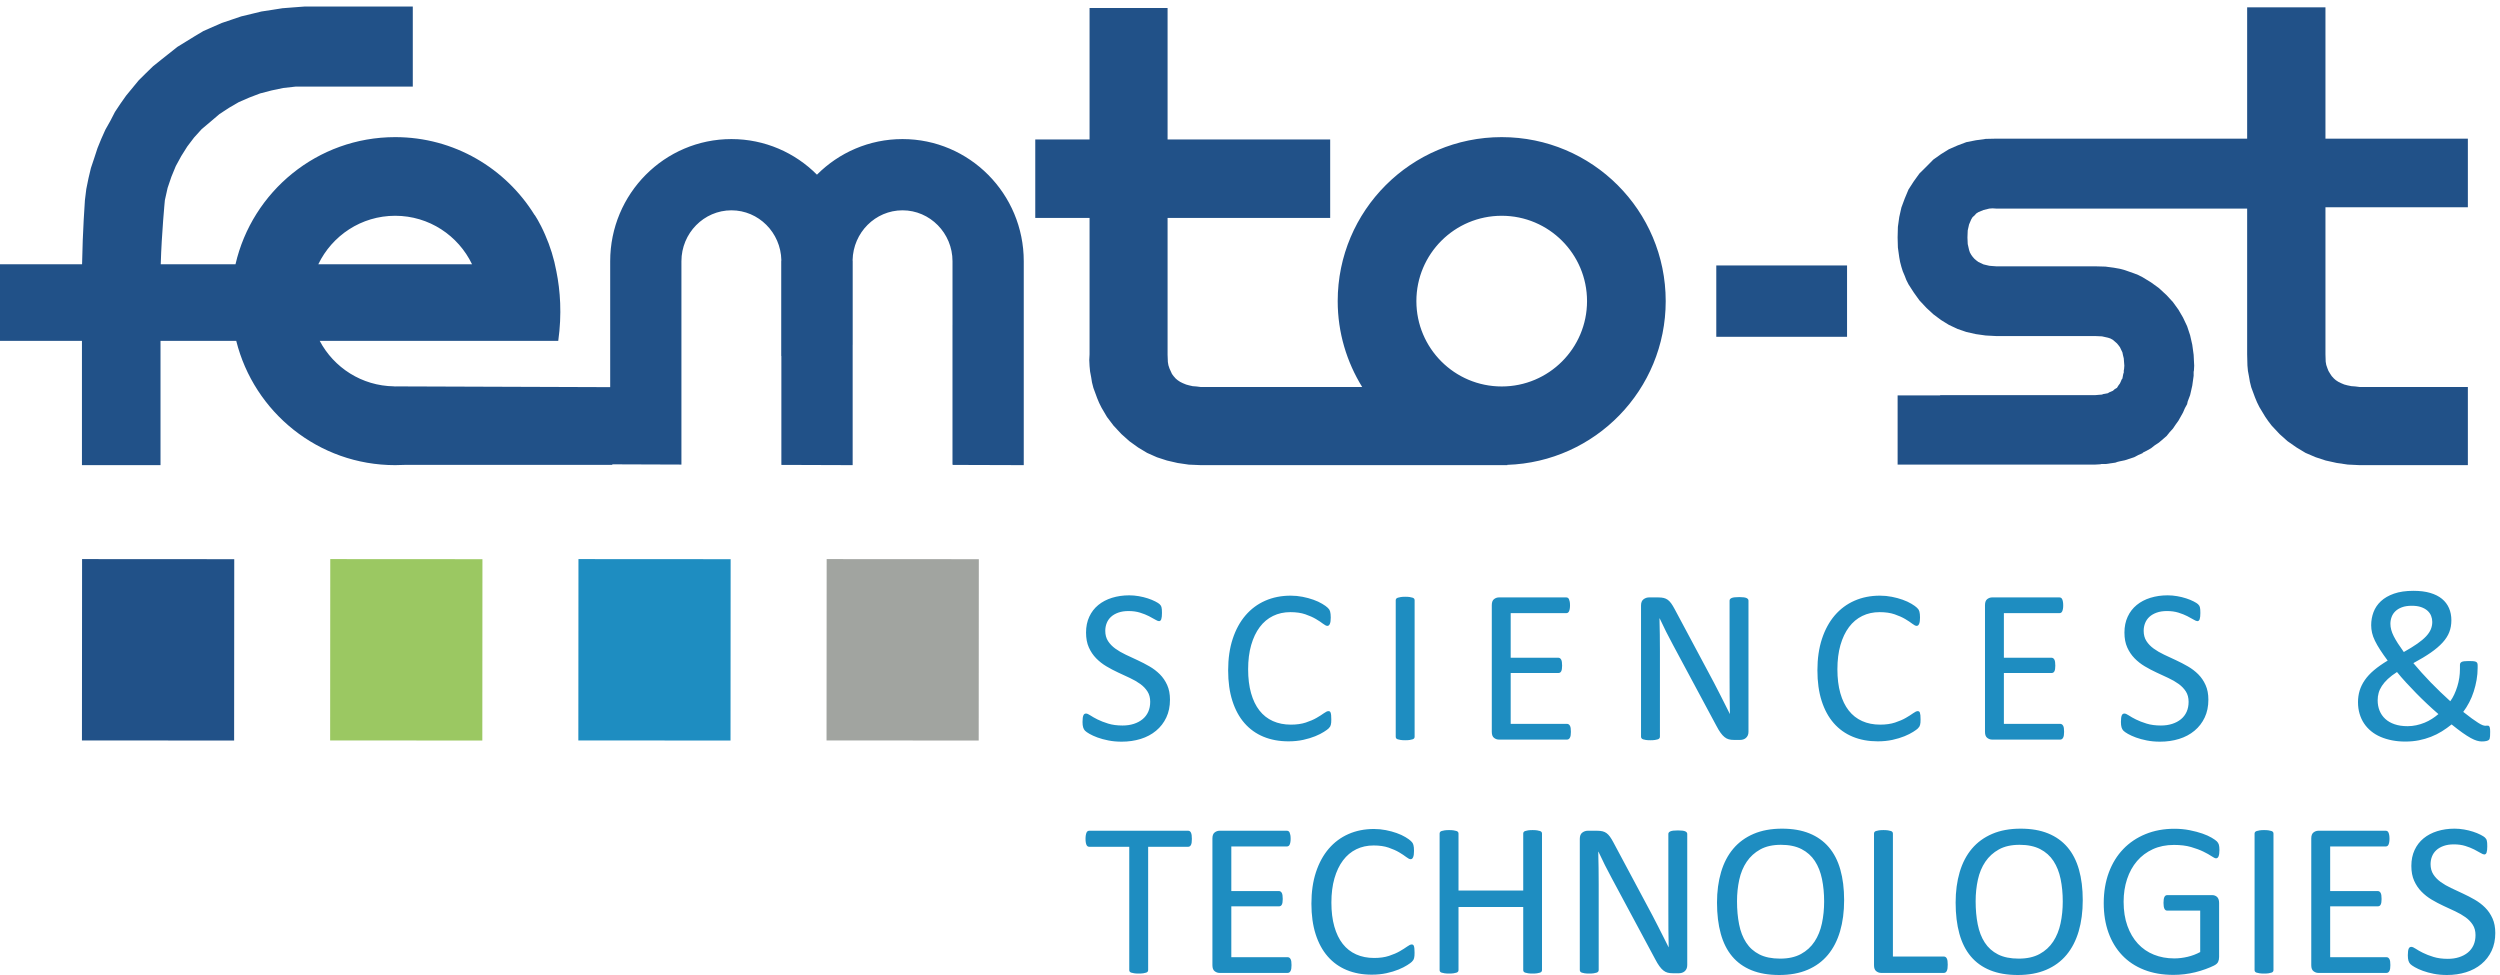
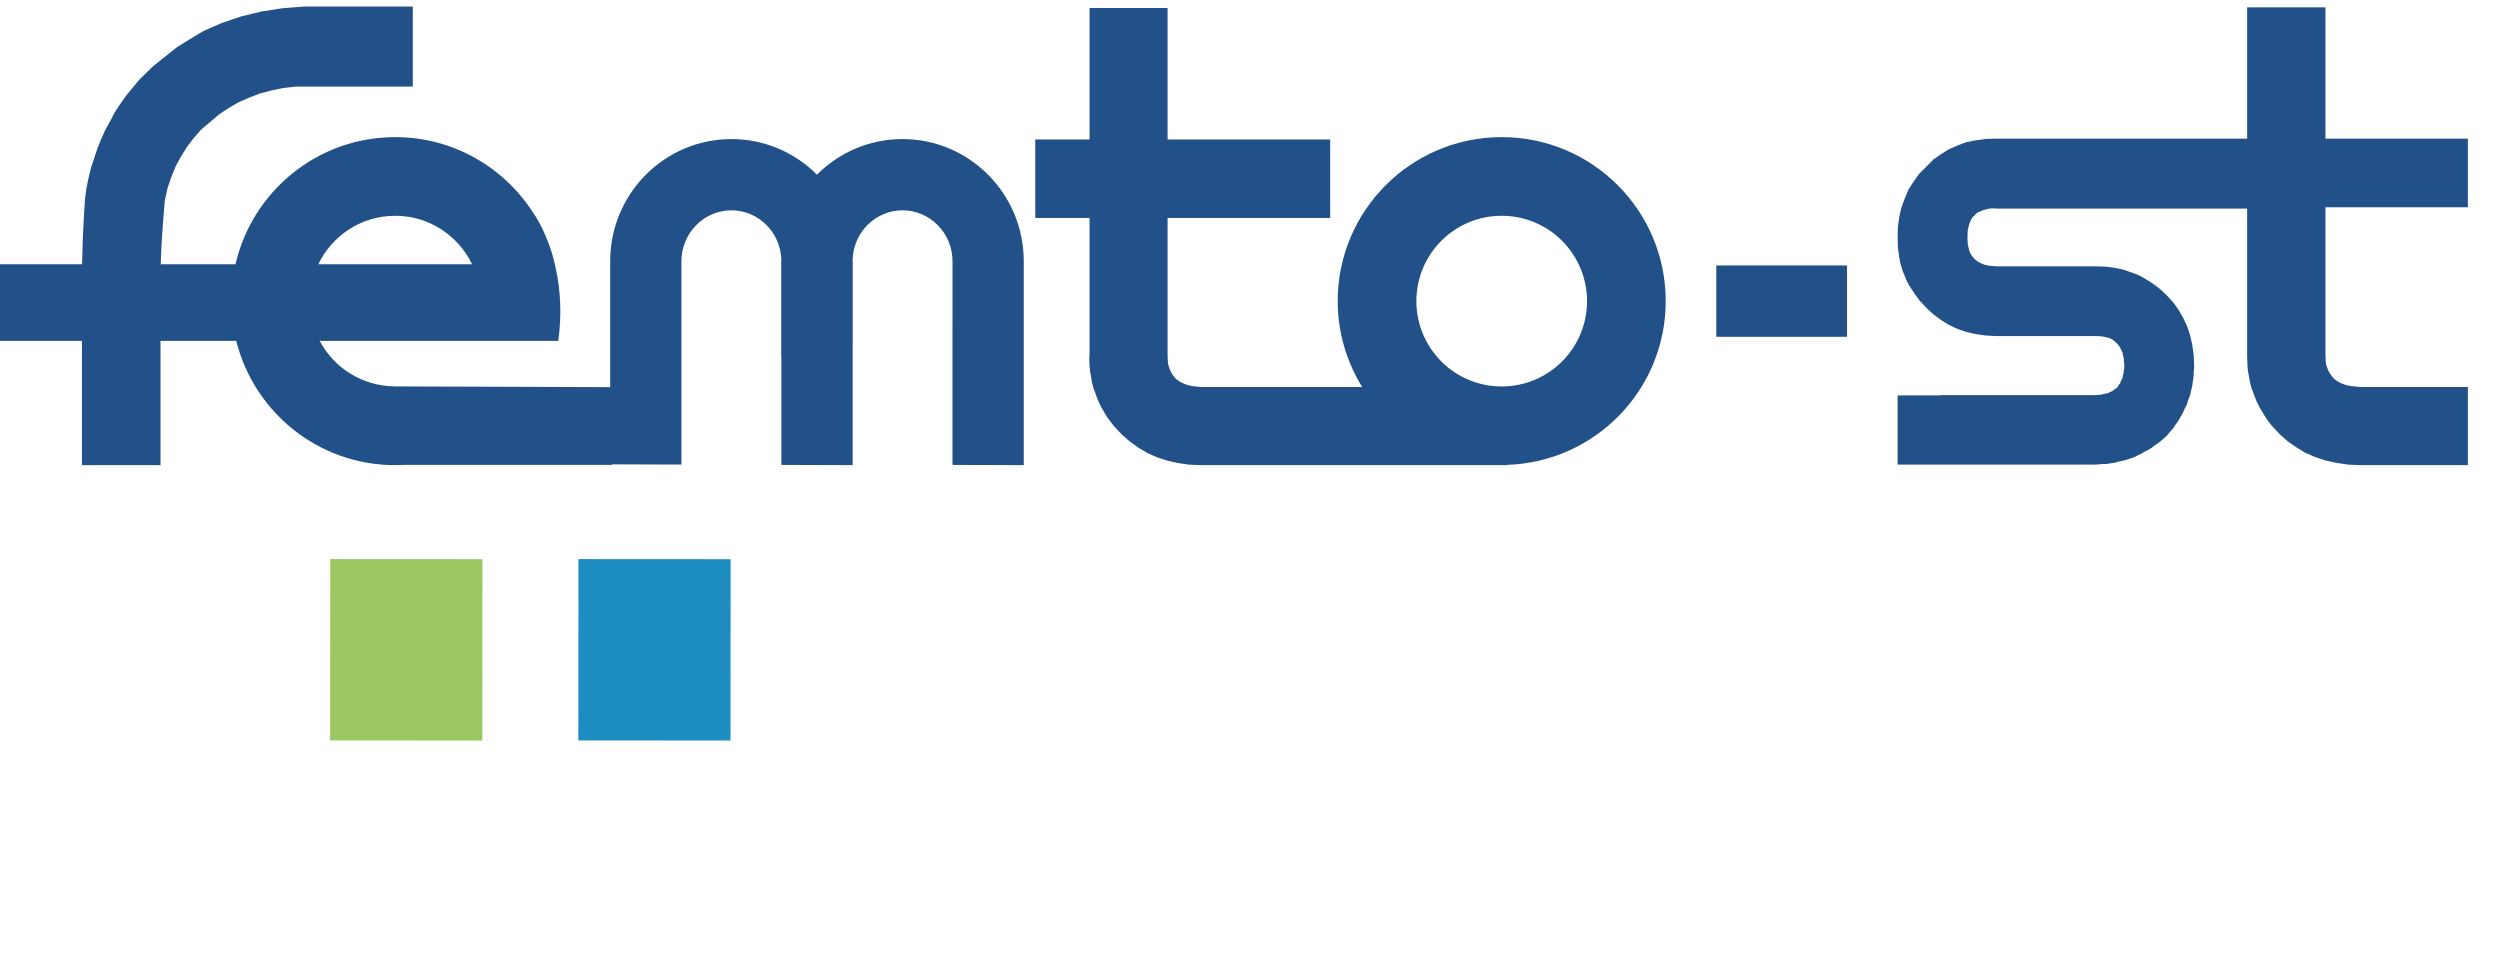
<svg xmlns="http://www.w3.org/2000/svg" width="300" height="117" viewBox="0 0 300 117">
  <g fill="none" fill-rule="evenodd">
-     <polyline fill="#215188" points="9.833 88.852 28.095 88.866 28.11 67.102 9.849 67.091 9.833 88.852" />
    <polyline fill="#9BC862" points="39.617 88.852 57.879 88.866 57.893 67.102 39.632 67.091 39.617 88.852" />
    <polyline fill="#1E8DC1" points="69.401 88.852 87.663 88.866 87.677 67.102 69.415 67.091 69.401 88.852" />
-     <polyline fill="#A1A4A0" points="99.184 88.852 117.445 88.866 117.46 67.102 99.199 67.091 99.184 88.852" />
    <polyline fill="#215188" points="296.144 24.869 296.144 16.638 279.055 16.638 279.055 .883 269.658 .883 269.658 16.638 239.561 16.638 238.29 16.667 237.11 16.832 235.96 17.059 234.912 17.453 233.866 17.91 232.916 18.5 232 19.15 231.189 19.971 230.329 20.822 229.649 21.766 229.02 22.742 228.567 23.824 228.167 24.904 227.911 26.047 227.747 27.225 227.714 28.5 227.747 29.705 227.911 30.883 228.012 31.434 228.167 32.025 228.333 32.551 228.567 33.103 228.756 33.594 229.02 34.119 229.649 35.095 230.329 36.044 231.189 36.963 232 37.711 232.916 38.398 233.866 38.984 234.912 39.477 235.96 39.836 237.11 40.095 238.29 40.261 239.561 40.328 251.448 40.328 252.236 40.362 252.955 40.523 253.248 40.618 253.547 40.782 254.038 41.21 254.201 41.407 254.394 41.664 254.69 42.287 254.756 42.611 254.853 43.005 254.92 43.887 254.89 44.279 254.853 44.475 254.853 44.703 254.794 44.865 254.756 45.064 254.69 45.422 254.588 45.556 254.527 45.717 254.394 46.012 254.201 46.272 254.038 46.539 253.771 46.695 253.547 46.895 253.248 47.025 253.088 47.089 252.955 47.185 252.598 47.253 252.399 47.285 252.236 47.349 251.844 47.381 251.448 47.414 232.817 47.414 232.817 47.448 227.714 47.448 227.714 55.749 251.448 55.749 252.042 55.714 252.164 55.683 252.664 55.683 253.841 55.518 254.104 55.423 254.394 55.354 254.987 55.231 256.099 54.866 256.591 54.607 257.115 54.378 257.148 54.312 257.214 54.279 257.344 54.215 257.608 54.082 258.13 53.788 258.587 53.426 259.077 53.105 259.993 52.32 260.36 51.861 260.749 51.437 261.08 50.945 261.41 50.488 261.96 49.507 262.187 48.982 262.456 48.498 262.517 48.201 262.614 47.939 262.813 47.414 262.947 46.828 263.073 46.272 263.237 45.093 263.237 44.608 263.27 44.475 263.303 43.887 263.237 42.578 263.073 41.372 262.813 40.228 262.456 39.151 261.96 38.102 261.41 37.159 260.749 36.245 259.993 35.424 259.077 34.576 258.13 33.889 257.115 33.269 256.591 33.002 256.099 32.809 254.987 32.418 254.394 32.256 253.841 32.158 252.664 31.992 251.448 31.959 239.561 31.959 239.105 31.926 238.715 31.893 238.026 31.73 237.401 31.434 237.143 31.24 236.947 31.074 236.718 30.816 236.555 30.592 236.388 30.295 236.29 30 236.127 29.283 236.094 28.5 236.127 27.646 236.29 26.928 236.555 26.312 236.718 26.047 236.947 25.85 237.143 25.625 237.401 25.459 238.026 25.197 238.715 25.031 239.105 25.002 239.561 25.031 269.658 25.031 269.658 42.516 269.691 43.851 269.751 44.507 269.881 45.195 269.986 45.814 270.149 46.472 270.607 47.71 270.838 48.264 271.129 48.853 271.819 49.999 272.179 50.522 272.603 51.077 273.551 52.089 274.501 52.939 275.581 53.692 276.662 54.345 277.878 54.866 279.083 55.261 280.397 55.552 281.735 55.749 283.146 55.817 296.144 55.817 296.144 46.437 283.146 46.437 282.621 46.371 282.163 46.338 281.703 46.244 281.313 46.142 280.923 45.977 280.593 45.814 280.297 45.619 280.071 45.422 279.806 45.132 279.611 44.836 279.412 44.507 279.285 44.179 279.15 43.789 279.083 43.398 279.055 42.516 279.055 24.869 296.144 24.869" />
    <path fill="#215188" d="M180.205 46.376C174.549 46.376 169.966 41.79 169.966 36.135 169.966 30.478 174.549 25.893 180.205 25.893 185.861 25.893 190.444 30.478 190.444 36.135 190.444 41.79 185.861 46.376 180.205 46.376zM180.205 16.455C169.34 16.455 160.524 25.266 160.524 36.133 160.524 39.918 161.612 43.442 163.464 46.443L144.101 46.443 143.583 46.376 143.123 46.341 142.697 46.244 142.336 46.145 141.944 45.984 141.616 45.822 141.321 45.625 141.09 45.432 140.83 45.137 140.635 44.871 140.339 44.221 140.209 43.83 140.143 43.435 140.11 42.585 140.11 26.15 159.622 26.15 159.622 16.738 140.11 16.738 140.11.957 130.747.957 130.747 16.738 124.232 16.738 124.232 26.15 130.747 26.15 130.747 42.519 130.712 43.207 130.747 43.927 130.809 44.578 130.94 45.269 131.038 45.884 131.205 46.541 131.661 47.781 131.893 48.338 132.186 48.925 132.84 50.039 133.628 51.08 134.577 52.094 135.526 52.942 136.572 53.696 137.654 54.348 138.835 54.873 140.043 55.265 141.321 55.56 142.662 55.757 144.101 55.817 180.895 55.817C180.885 55.808 180.871 55.794 180.862 55.784 191.426 55.436 199.885 46.786 199.885 36.133 199.885 25.266 191.078 16.455 180.205 16.455L180.205 16.455zM47.421 25.893C51.493 25.893 54.997 28.275 56.646 31.713L38.196 31.713C39.849 28.275 43.353 25.893 47.421 25.893zM108.3 16.689C104.294 16.689 100.666 18.322 98.035 20.961 95.405 18.322 91.779 16.689 87.773 16.689 79.739 16.689 73.223 23.253 73.223 31.348L73.223 46.458 47.505 46.367C47.477 46.367 47.452 46.376 47.421 46.376 47.393 46.376 47.368 46.367 47.338 46.367L47.28 46.367 47.28 46.361C43.41 46.307 40.061 44.111 38.366 40.905L66.99 40.905C67.443 37.672 67.229 34.865 66.767 32.566 66.484 31.029 66.026 29.557 65.412 28.168 64.745 26.627 64.157 25.789 64.157 25.789L64.15 25.801C60.683 20.199 54.499 16.455 47.421 16.455 38.082 16.455 30.269 22.977 28.259 31.713L19.289 31.713C19.393 28.014 19.785 24.016 19.785 24.016L20.113 22.549 20.568 21.209 21.094 19.932 21.75 18.73 22.471 17.582 23.287 16.506 24.208 15.49 25.255 14.609 26.33 13.693 27.476 12.941 28.655 12.255 29.934 11.7 31.214 11.211 32.589 10.853 33.995 10.557 35.466 10.394 49.535 10.394 49.535.787 36.515.787 35.207.885 33.893.988 32.651 1.184 31.375 1.379 30.165 1.674 28.951 1.966 27.805 2.355 26.629 2.752 25.514 3.237 24.403 3.728 23.357 4.352 21.288 5.625 19.36 7.154 18.376 7.941 17.497 8.795 16.643 9.643 15.136 11.473 14.448 12.449 13.793 13.435 13.237 14.513 12.648 15.558 12.152 16.667 11.699 17.777 11.304 18.988 10.909 20.165 10.615 21.405 10.356 22.681 10.19 24.016C10.19 24.016 9.916 27.749 9.849 31.713L0 31.713 0 40.905 9.833 40.905C9.833 47.609 9.833 55.817 9.833 55.817L19.262 55.817C19.262 55.817 19.262 47.567 19.262 40.905L28.349 40.905C30.486 49.466 38.208 55.817 47.421 55.817 47.825 55.817 48.267 55.804 48.736 55.782L73.476 55.782 73.476 55.72 81.771 55.749 81.771 42.722 81.771 31.348C81.771 27.98 84.465 25.238 87.773 25.238 91.036 25.238 93.688 27.91 93.762 31.215 93.762 31.258 93.747 31.303 93.747 31.348L93.747 42.722 93.764 42.722 93.764 55.788 102.319 55.817 102.319 41.375 102.324 41.375 102.324 31.348C102.324 31.303 102.312 31.258 102.312 31.215 102.383 27.91 105.035 25.238 108.3 25.238 111.608 25.238 114.301 27.98 114.301 31.348L114.301 39.001 114.298 39.001 114.298 55.767 114.364 55.767 114.364 55.79 122.851 55.817 122.851 31.348C122.851 23.253 116.334 16.689 108.3 16.689L108.3 16.689z" />
    <polygon fill="#215188" points="205.954 40.416 221.646 40.416 221.646 31.855 205.954 31.855" />
-     <path fill="#1E8DC1" d="M143.024 100.665C143.024 100.832 143.016 100.977 142.999 101.1 142.98 101.224 142.952 101.322 142.913 101.396 142.873 101.472 142.825 101.526 142.768 101.561 142.711 101.597 142.646 101.614 142.577 101.614L137.778 101.614 137.778 116.406C137.778 116.476 137.76 116.538 137.726 116.591 137.689 116.643 137.628 116.685 137.54 116.716 137.452 116.747 137.336 116.773 137.191 116.795 137.046 116.817 136.863 116.828 136.643 116.828 136.433 116.828 136.253 116.817 136.104 116.795 135.954 116.773 135.835 116.747 135.747 116.716 135.659 116.685 135.598 116.643 135.563 116.591 135.527 116.538 135.511 116.476 135.511 116.406L135.511 101.614 130.712 101.614C130.641 101.614 130.577 101.597 130.52 101.561 130.463 101.526 130.417 101.472 130.382 101.396 130.347 101.322 130.318 101.224 130.296 101.1 130.274 100.977 130.263 100.832 130.263 100.665 130.263 100.498 130.274 100.352 130.296 100.224 130.318 100.097 130.347 99.993 130.382 99.914 130.417 99.835 130.463 99.777 130.52 99.742 130.577 99.707 130.641 99.689 130.712 99.689L142.577 99.689C142.646 99.689 142.711 99.707 142.768 99.742 142.825 99.777 142.873 99.835 142.913 99.914 142.952 99.993 142.98 100.097 142.999 100.224 143.016 100.352 143.024 100.498 143.024 100.665M154.982 115.813C154.982 115.972 154.974 116.109 154.956 116.228 154.938 116.347 154.907 116.446 154.863 116.525 154.819 116.604 154.77 116.661 154.712 116.696 154.655 116.731 154.591 116.749 154.521 116.749L146.334 116.749C146.132 116.749 145.94 116.682 145.761 116.545 145.58 116.409 145.49 116.169 145.49 115.826L145.49 100.612C145.49 100.269 145.58 100.03 145.761 99.893 145.94 99.758 146.132 99.689 146.334 99.689L154.429 99.689C154.499 99.689 154.563 99.707 154.62 99.742 154.677 99.777 154.723 99.835 154.758 99.914 154.793 99.993 154.822 100.092 154.844 100.21 154.866 100.329 154.877 100.477 154.877 100.652 154.877 100.81 154.866 100.948 154.844 101.067 154.822 101.185 154.793 101.283 154.758 101.357 154.723 101.433 154.677 101.487 154.62 101.522 154.563 101.558 154.499 101.575 154.429 101.575L147.758 101.575 147.758 106.928 153.479 106.928C153.55 106.928 153.613 106.947 153.671 106.986 153.727 107.026 153.776 107.081 153.815 107.151 153.855 107.222 153.884 107.318 153.901 107.441 153.919 107.564 153.928 107.71 153.928 107.877 153.928 108.035 153.919 108.171 153.901 108.285 153.884 108.399 153.855 108.492 153.815 108.562 153.776 108.633 153.727 108.683 153.671 108.714 153.613 108.745 153.55 108.76 153.479 108.76L147.758 108.76 147.758 114.864 154.521 114.864C154.591 114.864 154.655 114.882 154.712 114.917 154.77 114.952 154.819 115.007 154.863 115.081 154.907 115.156 154.938 115.253 154.956 115.371 154.974 115.49 154.982 115.638 154.982 115.813M169.747 114.337C169.747 114.477 169.743 114.6 169.734 114.706 169.725 114.811 169.71 114.903 169.688 114.982 169.666 115.061 169.637 115.132 169.603 115.193 169.567 115.255 169.505 115.33 169.417 115.418 169.33 115.506 169.145 115.639 168.865 115.819 168.582 116 168.234 116.176 167.816 116.347 167.399 116.518 166.919 116.663 166.379 116.782 165.838 116.9 165.247 116.96 164.606 116.96 163.498 116.96 162.498 116.775 161.607 116.406 160.714 116.037 159.955 115.492 159.326 114.771 158.698 114.051 158.214 113.161 157.876 112.101 157.538 111.043 157.369 109.823 157.369 108.443 157.369 107.028 157.55 105.767 157.915 104.66 158.28 103.553 158.792 102.614 159.451 101.845 160.111 101.076 160.899 100.489 161.818 100.085 162.736 99.681 163.753 99.478 164.87 99.478 165.362 99.478 165.84 99.524 166.306 99.617 166.772 99.709 167.203 99.826 167.599 99.967 167.994 100.107 168.345 100.269 168.654 100.454 168.96 100.639 169.174 100.79 169.292 100.909 169.412 101.027 169.488 101.118 169.523 101.18 169.558 101.241 169.587 101.313 169.609 101.396 169.631 101.48 169.649 101.579 169.662 101.693 169.675 101.808 169.681 101.944 169.681 102.102 169.681 102.278 169.672 102.428 169.655 102.551 169.637 102.674 169.611 102.777 169.576 102.86 169.54 102.944 169.498 103.005 169.45 103.045 169.401 103.084 169.341 103.104 169.271 103.104 169.147 103.104 168.975 103.018 168.753 102.847 168.533 102.676 168.247 102.487 167.899 102.28 167.55 102.074 167.125 101.885 166.626 101.713 166.127 101.542 165.529 101.456 164.83 101.456 164.071 101.456 163.379 101.607 162.756 101.911 162.133 102.214 161.601 102.66 161.16 103.249 160.717 103.838 160.376 104.557 160.132 105.404 159.889 106.253 159.767 107.222 159.767 108.311 159.767 109.392 159.884 110.349 160.119 111.179 160.353 112.01 160.689 112.704 161.126 113.262 161.563 113.82 162.1 114.242 162.737 114.527 163.372 114.813 164.092 114.956 164.897 114.956 165.577 114.956 166.171 114.873 166.679 114.706 167.187 114.539 167.621 114.352 167.978 114.145 168.335 113.939 168.629 113.752 168.86 113.585 169.089 113.418 169.27 113.335 169.403 113.335 169.464 113.335 169.518 113.347 169.562 113.374 169.606 113.4 169.641 113.451 169.668 113.525 169.695 113.6 169.714 113.704 169.728 113.836 169.741 113.968 169.747 114.135 169.747 114.337M185.04 116.406C185.04 116.476 185.023 116.538 184.988 116.591 184.953 116.643 184.891 116.685 184.803 116.716 184.715 116.747 184.599 116.773 184.454 116.795 184.309 116.817 184.13 116.828 183.919 116.828 183.691 116.828 183.506 116.817 183.367 116.795 183.225 116.773 183.111 116.747 183.023 116.716 182.935 116.685 182.873 116.643 182.839 116.591 182.803 116.538 182.787 116.476 182.787 116.406L182.787 108.839 175.021 108.839 175.021 116.406C175.021 116.476 175.003 116.538 174.968 116.591 174.933 116.643 174.872 116.685 174.784 116.716 174.696 116.747 174.58 116.773 174.434 116.795 174.289 116.817 174.107 116.828 173.887 116.828 173.676 116.828 173.496 116.817 173.347 116.795 173.197 116.773 173.079 116.747 172.991 116.716 172.903 116.685 172.841 116.643 172.806 116.591 172.771 116.538 172.753 116.476 172.753 116.406L172.753 100.032C172.753 99.962 172.771 99.9 172.806 99.848 172.841 99.795 172.903 99.754 172.991 99.723 173.079 99.692 173.197 99.666 173.347 99.643 173.496 99.622 173.676 99.61 173.887 99.61 174.107 99.61 174.289 99.622 174.434 99.643 174.58 99.666 174.696 99.692 174.784 99.723 174.872 99.754 174.933 99.795 174.968 99.848 175.003 99.9 175.021 99.962 175.021 100.032L175.021 106.861 182.787 106.861 182.787 100.032C182.787 99.962 182.803 99.9 182.839 99.848 182.873 99.795 182.935 99.754 183.023 99.723 183.111 99.692 183.225 99.666 183.367 99.643 183.506 99.622 183.691 99.61 183.919 99.61 184.13 99.61 184.309 99.622 184.454 99.643 184.599 99.666 184.715 99.692 184.803 99.723 184.891 99.754 184.953 99.795 184.988 99.848 185.023 99.9 185.04 99.962 185.04 100.032L185.04 116.406M202.469 115.813C202.469 115.989 202.44 116.139 202.38 116.262 202.322 116.385 202.245 116.485 202.149 116.564 202.053 116.643 201.947 116.701 201.829 116.736 201.71 116.771 201.592 116.789 201.474 116.789L200.724 116.789C200.488 116.789 200.281 116.764 200.104 116.716 199.926 116.668 199.758 116.58 199.599 116.452 199.44 116.325 199.281 116.151 199.122 115.932 198.962 115.712 198.793 115.431 198.616 115.088L193.412 105.385C193.139 104.884 192.865 104.359 192.588 103.809 192.312 103.261 192.055 102.726 191.817 102.208L191.79 102.208C191.808 102.841 191.821 103.486 191.83 104.145 191.838 104.805 191.843 105.46 191.843 106.11L191.843 116.406C191.843 116.468 191.825 116.527 191.788 116.584 191.75 116.641 191.688 116.685 191.6 116.716 191.511 116.747 191.396 116.773 191.252 116.795 191.108 116.817 190.925 116.828 190.703 116.828 190.48 116.828 190.296 116.817 190.153 116.795 190.009 116.773 189.896 116.747 189.812 116.716 189.729 116.685 189.668 116.641 189.631 116.584 189.594 116.527 189.576 116.468 189.576 116.406L189.576 100.665C189.576 100.313 189.675 100.063 189.874 99.914 190.075 99.765 190.292 99.689 190.528 99.689L191.644 99.689C191.907 99.689 192.126 99.712 192.304 99.756 192.481 99.8 192.639 99.872 192.78 99.973 192.92 100.074 193.057 100.215 193.188 100.394 193.32 100.575 193.457 100.802 193.602 101.074L197.603 108.562C197.85 109.019 198.087 109.465 198.317 109.9 198.546 110.335 198.767 110.764 198.979 111.185 199.192 111.607 199.402 112.022 199.61 112.432 199.818 112.84 200.024 113.251 200.228 113.664L200.242 113.664C200.223 112.97 200.212 112.247 200.208 111.495 200.204 110.744 200.202 110.021 200.202 109.327L200.202 100.072C200.202 100.011 200.22 99.953 200.257 99.9 200.294 99.848 200.357 99.802 200.445 99.762 200.533 99.723 200.649 99.694 200.792 99.677 200.937 99.659 201.124 99.65 201.356 99.65 201.56 99.65 201.737 99.659 201.885 99.677 202.033 99.694 202.149 99.723 202.233 99.762 202.316 99.802 202.376 99.848 202.414 99.9 202.451 99.953 202.469 100.011 202.469 100.072L202.469 115.813M218.896 108.18C218.896 107.213 218.81 106.314 218.639 105.483 218.468 104.653 218.183 103.933 217.784 103.321 217.384 102.711 216.85 102.234 216.183 101.891 215.516 101.549 214.691 101.377 213.708 101.377 212.725 101.377 211.9 101.561 211.233 101.931 210.566 102.3 210.024 102.792 209.607 103.407 209.19 104.022 208.891 104.741 208.711 105.562 208.531 106.385 208.442 107.248 208.442 108.153 208.442 109.155 208.525 110.078 208.692 110.922 208.858 111.766 209.139 112.493 209.535 113.103 209.929 113.715 210.458 114.189 211.121 114.527 211.784 114.866 212.616 115.035 213.616 115.035 214.608 115.035 215.442 114.85 216.118 114.481 216.793 114.112 217.337 113.614 217.75 112.985 218.163 112.357 218.456 111.63 218.632 110.804 218.808 109.977 218.896 109.102 218.896 108.18zM221.295 108.021C221.295 109.401 221.132 110.645 220.807 111.753 220.482 112.86 219.997 113.803 219.351 114.58 218.705 115.358 217.894 115.956 216.918 116.373 215.943 116.791 214.804 117 213.504 117 212.22 117 211.111 116.808 210.175 116.426 209.239 116.044 208.465 115.488 207.855 114.759 207.244 114.029 206.789 113.124 206.491 112.043 206.191 110.962 206.041 109.718 206.041 108.311 206.041 106.967 206.205 105.745 206.53 104.646 206.855 103.548 207.342 102.614 207.993 101.845 208.643 101.076 209.456 100.483 210.432 100.065 211.408 99.648 212.545 99.439 213.846 99.439 215.103 99.439 216.198 99.628 217.129 100.006 218.061 100.384 218.836 100.935 219.456 101.66 220.076 102.386 220.538 103.282 220.84 104.35 221.144 105.418 221.295 106.641 221.295 108.021L221.295 108.021zM233.727 115.761C233.727 115.936 233.718 116.083 233.702 116.202 233.683 116.32 233.655 116.422 233.616 116.505 233.576 116.589 233.528 116.65 233.47 116.689 233.414 116.729 233.345 116.749 233.266 116.749L225.725 116.749C225.523 116.749 225.331 116.682 225.152 116.545 224.971 116.409 224.881 116.169 224.881 115.826L224.881 100.032C224.881 99.962 224.899 99.9 224.934 99.848 224.969 99.795 225.031 99.754 225.119 99.723 225.206 99.692 225.325 99.666 225.475 99.643 225.623 99.622 225.804 99.61 226.015 99.61 226.235 99.61 226.417 99.622 226.562 99.643 226.707 99.666 226.824 99.692 226.912 99.723 226.999 99.754 227.061 99.795 227.096 99.848 227.131 99.9 227.149 99.962 227.149 100.032L227.149 114.785 233.266 114.785C233.345 114.785 233.414 114.805 233.47 114.844 233.528 114.884 233.576 114.941 233.616 115.016 233.655 115.091 233.683 115.189 233.702 115.312 233.718 115.435 233.727 115.585 233.727 115.761M247.531 108.18C247.531 107.213 247.445 106.314 247.274 105.483 247.103 104.653 246.818 103.933 246.418 103.321 246.019 102.711 245.485 102.234 244.818 101.891 244.151 101.549 243.326 101.377 242.343 101.377 241.36 101.377 240.535 101.561 239.868 101.931 239.201 102.3 238.659 102.792 238.242 103.407 237.825 104.022 237.526 104.741 237.346 105.562 237.165 106.385 237.077 107.248 237.077 108.153 237.077 109.155 237.16 110.078 237.327 110.922 237.493 111.766 237.774 112.493 238.169 113.103 238.564 113.715 239.093 114.189 239.755 114.527 240.418 114.866 241.25 115.035 242.25 115.035 243.243 115.035 244.077 114.85 244.752 114.481 245.428 114.112 245.972 113.614 246.385 112.985 246.797 112.357 247.091 111.63 247.267 110.804 247.443 109.977 247.531 109.102 247.531 108.18zM249.93 108.021C249.93 109.401 249.767 110.645 249.442 111.753 249.117 112.86 248.631 113.803 247.986 114.58 247.339 115.358 246.529 115.956 245.553 116.373 244.578 116.791 243.439 117 242.139 117 240.855 117 239.746 116.808 238.81 116.426 237.873 116.044 237.1 115.488 236.49 114.759 235.878 114.029 235.423 113.124 235.125 112.043 234.826 110.962 234.676 109.718 234.676 108.311 234.676 106.967 234.839 105.745 235.164 104.646 235.49 103.548 235.977 102.614 236.627 101.845 237.278 101.076 238.091 100.483 239.067 100.065 240.042 99.648 241.18 99.439 242.481 99.439 243.738 99.439 244.832 99.628 245.764 100.006 246.696 100.384 247.471 100.935 248.091 101.66 248.71 102.386 249.172 103.282 249.475 104.35 249.779 105.418 249.93 106.641 249.93 108.021L249.93 108.021zM266.331 102.01C266.331 102.177 266.322 102.324 266.304 102.451 266.287 102.579 266.26 102.684 266.225 102.767 266.19 102.851 266.146 102.911 266.093 102.946 266.04 102.981 265.983 102.999 265.922 102.999 265.817 102.999 265.64 102.915 265.395 102.748 265.148 102.581 264.819 102.396 264.406 102.194 263.993 101.992 263.499 101.808 262.922 101.641 262.347 101.474 261.664 101.391 260.872 101.391 259.932 101.391 259.088 101.561 258.341 101.904 257.594 102.247 256.961 102.722 256.443 103.328 255.924 103.934 255.527 104.655 255.249 105.49 254.973 106.325 254.834 107.23 254.834 108.206 254.834 109.296 254.986 110.263 255.289 111.106 255.592 111.95 256.012 112.662 256.548 113.242 257.085 113.822 257.724 114.262 258.466 114.56 259.21 114.859 260.024 115.009 260.913 115.009 261.44 115.009 261.973 114.945 262.514 114.817 263.054 114.69 263.557 114.499 264.024 114.244L264.024 109.274 260.069 109.274C259.918 109.274 259.807 109.199 259.732 109.05 259.658 108.9 259.62 108.668 259.62 108.351 259.62 108.184 259.628 108.041 259.647 107.923 259.664 107.804 259.693 107.708 259.732 107.633 259.772 107.558 259.818 107.503 259.871 107.468 259.923 107.433 259.989 107.415 260.069 107.415L265.487 107.415C265.583 107.415 265.68 107.433 265.777 107.468 265.874 107.503 265.961 107.556 266.04 107.626 266.12 107.696 266.181 107.793 266.225 107.916 266.269 108.039 266.292 108.18 266.292 108.338L266.292 114.838C266.292 115.066 266.251 115.264 266.172 115.431 266.093 115.597 265.926 115.745 265.671 115.872 265.417 116 265.086 116.139 264.682 116.288 264.278 116.437 263.861 116.564 263.43 116.67 262.999 116.775 262.564 116.854 262.125 116.907 261.685 116.96 261.25 116.986 260.82 116.986 259.501 116.986 258.324 116.782 257.287 116.373 256.249 115.965 255.372 115.383 254.657 114.627 253.94 113.871 253.393 112.966 253.015 111.911 252.637 110.856 252.448 109.679 252.448 108.378 252.448 107.024 252.653 105.798 253.061 104.699 253.47 103.6 254.045 102.665 254.789 101.891 255.531 101.118 256.423 100.518 257.464 100.092 258.506 99.666 259.66 99.452 260.925 99.452 261.576 99.452 262.186 99.51 262.758 99.624 263.329 99.738 263.836 99.872 264.281 100.025 264.724 100.18 265.098 100.347 265.401 100.526 265.705 100.707 265.913 100.854 266.028 100.969 266.141 101.083 266.22 101.215 266.264 101.364 266.308 101.514 266.331 101.728 266.331 102.01M272.817 116.406C272.817 116.476 272.799 116.538 272.764 116.591 272.729 116.643 272.667 116.685 272.58 116.716 272.492 116.747 272.375 116.773 272.23 116.795 272.085 116.817 271.903 116.828 271.683 116.828 271.472 116.828 271.292 116.817 271.143 116.795 270.993 116.773 270.874 116.747 270.787 116.716 270.699 116.685 270.637 116.643 270.602 116.591 270.567 116.538 270.549 116.476 270.549 116.406L270.549 100.032C270.549 99.962 270.569 99.9 270.609 99.848 270.648 99.795 270.714 99.754 270.806 99.723 270.899 99.692 271.017 99.666 271.163 99.643 271.307 99.622 271.481 99.61 271.683 99.61 271.903 99.61 272.085 99.622 272.23 99.643 272.375 99.666 272.492 99.692 272.58 99.723 272.667 99.754 272.729 99.795 272.764 99.848 272.799 99.9 272.817 99.962 272.817 100.032L272.817 116.406M286.844 115.813C286.844 115.972 286.835 116.109 286.818 116.228 286.8 116.347 286.769 116.446 286.725 116.525 286.681 116.604 286.631 116.661 286.574 116.696 286.517 116.731 286.453 116.749 286.383 116.749L278.196 116.749C277.994 116.749 277.802 116.682 277.622 116.545 277.442 116.409 277.352 116.169 277.352 115.826L277.352 100.612C277.352 100.269 277.442 100.03 277.622 99.893 277.802 99.758 277.994 99.689 278.196 99.689L286.29 99.689C286.361 99.689 286.424 99.707 286.482 99.742 286.539 99.777 286.585 99.835 286.62 99.914 286.655 99.993 286.684 100.092 286.706 100.21 286.728 100.329 286.739 100.477 286.739 100.652 286.739 100.81 286.728 100.948 286.706 101.067 286.684 101.185 286.655 101.283 286.62 101.357 286.585 101.433 286.539 101.487 286.482 101.522 286.424 101.558 286.361 101.575 286.29 101.575L279.62 101.575 279.62 106.928 285.341 106.928C285.412 106.928 285.475 106.947 285.533 106.986 285.589 107.026 285.638 107.081 285.677 107.151 285.717 107.222 285.746 107.318 285.763 107.441 285.781 107.564 285.789 107.71 285.789 107.877 285.789 108.035 285.781 108.171 285.763 108.285 285.746 108.399 285.717 108.492 285.677 108.562 285.638 108.633 285.589 108.683 285.533 108.714 285.475 108.745 285.412 108.76 285.341 108.76L279.62 108.76 279.62 114.864 286.383 114.864C286.453 114.864 286.517 114.882 286.574 114.917 286.631 114.952 286.681 115.007 286.725 115.081 286.769 115.156 286.8 115.253 286.818 115.371 286.835 115.49 286.844 115.638 286.844 115.813M299.434 111.964C299.434 112.764 299.288 113.475 298.993 114.1 298.699 114.724 298.289 115.253 297.767 115.687 297.244 116.123 296.628 116.45 295.921 116.67 295.213 116.889 294.452 117 293.633 117 293.062 117 292.533 116.951 292.045 116.854 291.557 116.758 291.122 116.639 290.74 116.499 290.358 116.358 290.037 116.213 289.778 116.063 289.518 115.914 289.338 115.787 289.237 115.682 289.136 115.576 289.061 115.442 289.013 115.279 288.964 115.117 288.94 114.899 288.94 114.627 288.94 114.433 288.949 114.273 288.967 114.145 288.984 114.018 289.01 113.915 289.045 113.836 289.081 113.757 289.125 113.702 289.178 113.671 289.231 113.641 289.292 113.625 289.362 113.625 289.485 113.625 289.659 113.699 289.883 113.849 290.107 113.998 290.395 114.161 290.747 114.337 291.098 114.513 291.522 114.678 292.019 114.831 292.515 114.985 293.088 115.061 293.739 115.061 294.231 115.061 294.682 114.996 295.09 114.864 295.499 114.732 295.851 114.546 296.145 114.304 296.44 114.062 296.667 113.766 296.825 113.414 296.983 113.062 297.061 112.662 297.061 112.214 297.061 111.73 296.952 111.317 296.732 110.975 296.512 110.632 296.222 110.331 295.862 110.071 295.501 109.812 295.09 109.575 294.629 109.359 294.167 109.144 293.695 108.925 293.211 108.7 292.728 108.476 292.258 108.228 291.801 107.956 291.344 107.683 290.935 107.362 290.575 106.993 290.214 106.624 289.922 106.191 289.699 105.694 289.474 105.198 289.362 104.602 289.362 103.908 289.362 103.196 289.492 102.561 289.751 102.003 290.01 101.445 290.371 100.977 290.832 100.6 291.293 100.222 291.843 99.934 292.48 99.735 293.118 99.538 293.805 99.439 294.543 99.439 294.921 99.439 295.301 99.472 295.684 99.538 296.066 99.603 296.426 99.692 296.765 99.802 297.103 99.912 297.405 100.035 297.668 100.171 297.932 100.308 298.105 100.417 298.189 100.5 298.272 100.584 298.327 100.65 298.354 100.698 298.379 100.747 298.402 100.808 298.419 100.883 298.437 100.958 298.45 101.048 298.46 101.153 298.467 101.259 298.472 101.394 298.472 101.561 298.472 101.72 298.465 101.86 298.453 101.983 298.439 102.106 298.419 102.21 298.393 102.293 298.367 102.377 298.33 102.438 298.281 102.477 298.233 102.517 298.177 102.537 298.116 102.537 298.019 102.537 297.868 102.475 297.662 102.352 297.455 102.229 297.202 102.092 296.903 101.937 296.604 101.784 296.25 101.643 295.842 101.516 295.433 101.389 294.974 101.324 294.464 101.324 293.99 101.324 293.577 101.389 293.225 101.516 292.874 101.643 292.583 101.812 292.355 102.023 292.126 102.234 291.955 102.484 291.84 102.774 291.726 103.064 291.669 103.372 291.669 103.697 291.669 104.172 291.779 104.581 291.999 104.924 292.218 105.266 292.511 105.569 292.875 105.833 293.241 106.097 293.656 106.339 294.122 106.558 294.587 106.778 295.062 107 295.545 107.224 296.029 107.448 296.503 107.694 296.969 107.962 297.435 108.23 297.85 108.547 298.215 108.911 298.58 109.276 298.874 109.707 299.098 110.203 299.323 110.7 299.434 111.287 299.434 111.964M140.397 83.965C140.397 84.765 140.251 85.477 139.956 86.101 139.662 86.725 139.253 87.254 138.73 87.688 138.207 88.124 137.592 88.451 136.885 88.671 136.177 88.891 135.415 89.001 134.597 89.001 134.025 89.001 133.496 88.952 133.009 88.855 132.52 88.759 132.086 88.641 131.703 88.5 131.321 88.359 131 88.214 130.741 88.064 130.481 87.915 130.302 87.788 130.2 87.683 130.1 87.577 130.024 87.443 129.977 87.28 129.928 87.118 129.903 86.9 129.903 86.628 129.903 86.435 129.912 86.274 129.931 86.146 129.947 86.019 129.974 85.916 130.009 85.837 130.044 85.758 130.089 85.703 130.142 85.672 130.194 85.642 130.255 85.626 130.325 85.626 130.448 85.626 130.622 85.7 130.847 85.85 131.07 85.999 131.358 86.162 131.71 86.338 132.061 86.514 132.485 86.679 132.982 86.832 133.479 86.986 134.052 87.062 134.702 87.062 135.194 87.062 135.645 86.997 136.054 86.865 136.463 86.733 136.814 86.547 137.108 86.305 137.403 86.063 137.63 85.767 137.788 85.415 137.946 85.063 138.024 84.663 138.024 84.215 138.024 83.731 137.915 83.318 137.695 82.976 137.476 82.633 137.186 82.332 136.825 82.072 136.465 81.813 136.054 81.576 135.593 81.36 135.131 81.145 134.658 80.926 134.175 80.701 133.691 80.477 133.222 80.229 132.765 79.957 132.308 79.685 131.898 79.363 131.538 78.994 131.178 78.625 130.886 78.192 130.662 77.695 130.438 77.199 130.325 76.603 130.325 75.909 130.325 75.197 130.455 74.562 130.715 74.004 130.974 73.446 131.334 72.978 131.796 72.601 132.257 72.223 132.807 71.935 133.443 71.736 134.081 71.539 134.768 71.44 135.507 71.44 135.885 71.44 136.265 71.473 136.647 71.539 137.029 71.604 137.39 71.693 137.729 71.803 138.066 71.913 138.368 72.036 138.632 72.172 138.895 72.309 139.068 72.418 139.152 72.501 139.235 72.585 139.29 72.651 139.317 72.699 139.343 72.748 139.365 72.81 139.383 72.884 139.4 72.959 139.413 73.049 139.423 73.154 139.431 73.26 139.436 73.395 139.436 73.562 139.436 73.721 139.429 73.861 139.416 73.984 139.402 74.107 139.383 74.211 139.356 74.294 139.33 74.378 139.293 74.439 139.244 74.478 139.196 74.518 139.141 74.538 139.079 74.538 138.982 74.538 138.831 74.477 138.625 74.353 138.418 74.23 138.165 74.093 137.866 73.938 137.567 73.785 137.214 73.644 136.806 73.517 136.396 73.39 135.938 73.325 135.428 73.325 134.953 73.325 134.54 73.39 134.188 73.517 133.837 73.644 133.547 73.813 133.318 74.024 133.09 74.235 132.918 74.485 132.804 74.775 132.689 75.065 132.633 75.373 132.633 75.698 132.633 76.173 132.742 76.582 132.962 76.925 133.182 77.268 133.475 77.57 133.839 77.834 134.204 78.098 134.619 78.34 135.085 78.56 135.551 78.779 136.025 79.001 136.509 79.225 136.992 79.449 137.467 79.695 137.933 79.963 138.398 80.231 138.813 80.548 139.179 80.912 139.543 81.277 139.838 81.708 140.061 82.204 140.286 82.701 140.397 83.288 140.397 83.965M159.756 86.338C159.756 86.478 159.751 86.602 159.743 86.707 159.734 86.812 159.719 86.904 159.697 86.983 159.675 87.062 159.646 87.133 159.612 87.194 159.576 87.256 159.514 87.331 159.426 87.419 159.338 87.507 159.154 87.641 158.873 87.82 158.591 88.001 158.243 88.177 157.825 88.348 157.408 88.519 156.929 88.664 156.389 88.783 155.848 88.901 155.257 88.961 154.615 88.961 153.508 88.961 152.508 88.776 151.616 88.407 150.724 88.038 149.964 87.493 149.335 86.772 148.707 86.052 148.224 85.162 147.885 84.102 147.547 83.044 147.378 81.824 147.378 80.444 147.378 79.029 147.559 77.768 147.925 76.661 148.289 75.554 148.802 74.615 149.46 73.846 150.12 73.077 150.908 72.49 151.827 72.086 152.745 71.682 153.763 71.479 154.879 71.479 155.371 71.479 155.85 71.525 156.315 71.618 156.781 71.71 157.212 71.827 157.608 71.968 158.002 72.108 158.354 72.27 158.663 72.455 158.969 72.64 159.183 72.791 159.301 72.91 159.42 73.028 159.497 73.119 159.532 73.181 159.567 73.242 159.596 73.314 159.618 73.397 159.64 73.481 159.658 73.58 159.67 73.694 159.684 73.809 159.69 73.945 159.69 74.103 159.69 74.279 159.681 74.429 159.664 74.552 159.646 74.675 159.62 74.778 159.585 74.861 159.549 74.945 159.507 75.006 159.458 75.046 159.41 75.085 159.35 75.105 159.28 75.105 159.156 75.105 158.984 75.019 158.762 74.848 158.541 74.677 158.256 74.488 157.908 74.281 157.559 74.075 157.135 73.886 156.636 73.714 156.137 73.543 155.538 73.457 154.84 73.457 154.08 73.457 153.389 73.608 152.766 73.912 152.143 74.215 151.61 74.661 151.169 75.25 150.727 75.839 150.385 76.558 150.142 77.405 149.898 78.254 149.776 79.223 149.776 80.312 149.776 81.393 149.893 82.35 150.128 83.18 150.362 84.011 150.698 84.705 151.136 85.263 151.572 85.821 152.109 86.243 152.746 86.528 153.382 86.814 154.102 86.957 154.906 86.957 155.586 86.957 156.181 86.874 156.688 86.707 157.196 86.54 157.629 86.353 157.987 86.146 158.344 85.94 158.638 85.753 158.869 85.586 159.098 85.419 159.279 85.336 159.412 85.336 159.473 85.336 159.527 85.349 159.571 85.375 159.615 85.401 159.65 85.452 159.677 85.526 159.704 85.602 159.723 85.705 159.737 85.837 159.749 85.969 159.756 86.136 159.756 86.338M169.754 88.407C169.754 88.477 169.737 88.539 169.702 88.592 169.666 88.644 169.605 88.686 169.517 88.717 169.429 88.748 169.313 88.774 169.167 88.796 169.023 88.818 168.84 88.829 168.621 88.829 168.41 88.829 168.229 88.818 168.08 88.796 167.93 88.774 167.812 88.748 167.724 88.717 167.636 88.686 167.575 88.644 167.539 88.592 167.504 88.539 167.487 88.477 167.487 88.407L167.487 72.033C167.487 71.963 167.506 71.901 167.546 71.849 167.585 71.796 167.652 71.755 167.744 71.724 167.836 71.693 167.955 71.667 168.1 71.644 168.245 71.623 168.418 71.611 168.621 71.611 168.84 71.611 169.023 71.623 169.167 71.644 169.313 71.667 169.429 71.693 169.517 71.724 169.605 71.755 169.666 71.796 169.702 71.849 169.737 71.901 169.754 71.963 169.754 72.033L169.754 88.407M188.507 87.814C188.507 87.973 188.498 88.11 188.481 88.229 188.463 88.348 188.432 88.447 188.388 88.526 188.344 88.605 188.294 88.662 188.237 88.697 188.18 88.732 188.116 88.75 188.046 88.75L179.859 88.75C179.657 88.75 179.465 88.683 179.286 88.546 179.105 88.41 179.015 88.17 179.015 87.827L179.015 72.613C179.015 72.27 179.105 72.031 179.286 71.894 179.465 71.759 179.657 71.69 179.859 71.69L187.954 71.69C188.024 71.69 188.087 71.708 188.145 71.743 188.202 71.778 188.247 71.836 188.283 71.915 188.318 71.994 188.347 72.093 188.369 72.211 188.391 72.33 188.402 72.477 188.402 72.653 188.402 72.811 188.391 72.949 188.369 73.068 188.347 73.186 188.318 73.284 188.283 73.358 188.247 73.434 188.202 73.488 188.145 73.523 188.087 73.559 188.024 73.576 187.954 73.576L181.283 73.576 181.283 78.929 187.004 78.929C187.075 78.929 187.138 78.948 187.196 78.987 187.252 79.027 187.301 79.082 187.34 79.152 187.38 79.223 187.409 79.319 187.426 79.442 187.444 79.565 187.453 79.711 187.453 79.878 187.453 80.036 187.444 80.172 187.426 80.286 187.409 80.4 187.38 80.493 187.34 80.563 187.301 80.634 187.252 80.685 187.196 80.715 187.138 80.746 187.075 80.761 187.004 80.761L181.283 80.761 181.283 86.865 188.046 86.865C188.116 86.865 188.18 86.883 188.237 86.918 188.294 86.953 188.344 87.008 188.388 87.082 188.432 87.157 188.463 87.254 188.481 87.372 188.498 87.491 188.507 87.639 188.507 87.814M209.817 87.814C209.817 87.99 209.788 88.14 209.728 88.263 209.669 88.386 209.592 88.486 209.497 88.565 209.401 88.644 209.294 88.702 209.176 88.737 209.058 88.772 208.94 88.79 208.822 88.79L208.072 88.79C207.835 88.79 207.628 88.766 207.452 88.717 207.274 88.669 207.106 88.581 206.947 88.453 206.788 88.326 206.628 88.152 206.469 87.933 206.31 87.713 206.141 87.432 205.963 87.089L200.759 77.386C200.487 76.885 200.212 76.36 199.936 75.81 199.66 75.262 199.403 74.727 199.164 74.209L199.138 74.209C199.156 74.842 199.168 75.487 199.177 76.146 199.186 76.806 199.191 77.461 199.191 78.111L199.191 88.407C199.191 88.469 199.172 88.528 199.135 88.585 199.098 88.643 199.036 88.686 198.948 88.717 198.859 88.748 198.744 88.774 198.6 88.796 198.455 88.818 198.273 88.829 198.05 88.829 197.828 88.829 197.644 88.818 197.5 88.796 197.357 88.774 197.244 88.748 197.16 88.717 197.077 88.686 197.016 88.643 196.979 88.585 196.942 88.528 196.923 88.469 196.923 88.407L196.923 72.666C196.923 72.314 197.023 72.064 197.222 71.915 197.422 71.766 197.64 71.69 197.875 71.69L198.992 71.69C199.254 71.69 199.474 71.713 199.652 71.757 199.829 71.801 199.987 71.873 200.127 71.974 200.268 72.075 200.405 72.216 200.536 72.395 200.667 72.576 200.805 72.803 200.95 73.075L204.951 80.563C205.198 81.02 205.435 81.466 205.664 81.901 205.894 82.336 206.115 82.765 206.327 83.186 206.539 83.608 206.749 84.023 206.957 84.433 207.165 84.841 207.372 85.252 207.576 85.665L207.589 85.665C207.571 84.971 207.56 84.248 207.556 83.496 207.551 82.745 207.549 82.022 207.549 81.328L207.549 72.073C207.549 72.012 207.568 71.954 207.605 71.901 207.642 71.849 207.705 71.803 207.792 71.763 207.88 71.724 207.997 71.695 208.14 71.678 208.285 71.66 208.472 71.651 208.704 71.651 208.908 71.651 209.084 71.66 209.233 71.678 209.38 71.695 209.497 71.724 209.58 71.763 209.664 71.803 209.724 71.849 209.761 71.901 209.798 71.954 209.817 72.012 209.817 72.073L209.817 87.814M230.468 86.338C230.468 86.478 230.463 86.602 230.455 86.707 230.446 86.812 230.431 86.904 230.409 86.983 230.387 87.062 230.358 87.133 230.324 87.194 230.288 87.256 230.226 87.331 230.138 87.419 230.05 87.507 229.866 87.641 229.585 87.82 229.303 88.001 228.955 88.177 228.537 88.348 228.12 88.519 227.64 88.664 227.1 88.783 226.559 88.901 225.968 88.961 225.327 88.961 224.219 88.961 223.219 88.776 222.328 88.407 221.435 88.038 220.675 87.493 220.046 86.772 219.418 86.052 218.935 85.162 218.596 84.102 218.258 83.044 218.089 81.824 218.089 80.444 218.089 79.029 218.271 77.768 218.636 76.661 219 75.554 219.513 74.615 220.171 73.846 220.831 73.077 221.62 72.49 222.539 72.086 223.456 71.682 224.474 71.479 225.59 71.479 226.082 71.479 226.561 71.525 227.027 71.618 227.493 71.71 227.923 71.827 228.32 71.968 228.714 72.108 229.066 72.27 229.374 72.455 229.681 72.64 229.895 72.791 230.013 72.91 230.132 73.028 230.208 73.119 230.244 73.181 230.279 73.242 230.308 73.314 230.33 73.397 230.352 73.481 230.37 73.58 230.382 73.694 230.396 73.809 230.402 73.945 230.402 74.103 230.402 74.279 230.393 74.429 230.375 74.552 230.358 74.675 230.331 74.778 230.296 74.861 230.261 74.945 230.219 75.006 230.17 75.046 230.122 75.085 230.062 75.105 229.992 75.105 229.868 75.105 229.696 75.019 229.474 74.848 229.253 74.677 228.968 74.488 228.62 74.281 228.271 74.075 227.846 73.886 227.347 73.714 226.848 73.543 226.249 73.457 225.551 73.457 224.791 73.457 224.1 73.608 223.477 73.912 222.854 74.215 222.322 74.661 221.88 75.25 221.438 75.839 221.096 76.558 220.853 77.405 220.61 78.254 220.488 79.223 220.488 80.312 220.488 81.393 220.605 82.35 220.839 83.18 221.074 84.011 221.41 84.705 221.847 85.263 222.284 85.821 222.821 86.243 223.457 86.528 224.093 86.814 224.813 86.957 225.618 86.957 226.297 86.957 226.892 86.874 227.4 86.707 227.908 86.54 228.341 86.353 228.699 86.146 229.056 85.94 229.35 85.753 229.58 85.586 229.81 85.419 229.991 85.336 230.123 85.336 230.185 85.336 230.239 85.349 230.283 85.375 230.327 85.401 230.362 85.452 230.389 85.526 230.415 85.602 230.435 85.705 230.449 85.837 230.461 85.969 230.468 86.136 230.468 86.338M247.691 87.814C247.691 87.973 247.682 88.11 247.664 88.229 247.647 88.348 247.616 88.447 247.572 88.526 247.528 88.605 247.478 88.662 247.42 88.697 247.364 88.732 247.299 88.75 247.23 88.75L239.042 88.75C238.84 88.75 238.649 88.683 238.469 88.546 238.289 88.41 238.199 88.17 238.199 87.827L238.199 72.613C238.199 72.27 238.289 72.031 238.469 71.894 238.649 71.759 238.84 71.69 239.042 71.69L247.137 71.69C247.207 71.69 247.271 71.708 247.329 71.743 247.385 71.778 247.431 71.836 247.466 71.915 247.501 71.994 247.531 72.093 247.552 72.211 247.575 72.33 247.585 72.477 247.585 72.653 247.585 72.811 247.575 72.949 247.552 73.068 247.531 73.186 247.501 73.284 247.466 73.358 247.431 73.434 247.385 73.488 247.329 73.523 247.271 73.559 247.207 73.576 247.137 73.576L240.466 73.576 240.466 78.929 246.188 78.929C246.258 78.929 246.322 78.948 246.379 78.987 246.436 79.027 246.485 79.082 246.524 79.152 246.564 79.223 246.592 79.319 246.61 79.442 246.627 79.565 246.636 79.711 246.636 79.878 246.636 80.036 246.627 80.172 246.61 80.286 246.592 80.4 246.564 80.493 246.524 80.563 246.485 80.634 246.436 80.685 246.379 80.715 246.322 80.746 246.258 80.761 246.188 80.761L240.466 80.761 240.466 86.865 247.23 86.865C247.299 86.865 247.364 86.883 247.42 86.918 247.478 86.953 247.528 87.008 247.572 87.082 247.616 87.157 247.647 87.254 247.664 87.372 247.682 87.491 247.691 87.639 247.691 87.814M265.005 83.965C265.005 84.765 264.859 85.477 264.564 86.101 264.27 86.725 263.861 87.254 263.338 87.688 262.815 88.124 262.2 88.451 261.493 88.671 260.785 88.891 260.023 89.001 259.205 89.001 258.633 89.001 258.104 88.952 257.617 88.855 257.128 88.759 256.694 88.641 256.311 88.5 255.929 88.359 255.608 88.214 255.349 88.064 255.089 87.915 254.91 87.788 254.808 87.683 254.707 87.577 254.632 87.443 254.584 87.28 254.536 87.118 254.511 86.9 254.511 86.628 254.511 86.435 254.52 86.274 254.539 86.146 254.555 86.019 254.581 85.916 254.617 85.837 254.652 85.758 254.697 85.703 254.749 85.672 254.802 85.642 254.863 85.626 254.933 85.626 255.056 85.626 255.23 85.7 255.455 85.85 255.678 85.999 255.966 86.162 256.318 86.338 256.669 86.514 257.093 86.679 257.59 86.832 258.086 86.986 258.66 87.062 259.31 87.062 259.802 87.062 260.253 86.997 260.662 86.865 261.071 86.733 261.422 86.547 261.716 86.305 262.011 86.063 262.238 85.767 262.396 85.415 262.554 85.063 262.632 84.663 262.632 84.215 262.632 83.731 262.523 83.318 262.303 82.976 262.083 82.633 261.793 82.332 261.433 82.072 261.073 81.813 260.662 81.576 260.201 81.36 259.739 81.145 259.266 80.926 258.783 80.701 258.299 80.477 257.83 80.229 257.372 79.957 256.915 79.685 256.506 79.363 256.146 78.994 255.786 78.625 255.494 78.192 255.27 77.695 255.045 77.199 254.933 76.603 254.933 75.909 254.933 75.197 255.063 74.562 255.323 74.004 255.581 73.446 255.942 72.978 256.404 72.601 256.865 72.223 257.414 71.935 258.051 71.736 258.689 71.539 259.376 71.44 260.115 71.44 260.493 71.44 260.872 71.473 261.255 71.539 261.637 71.604 261.997 71.693 262.336 71.803 262.674 71.913 262.976 72.036 263.24 72.172 263.503 72.309 263.676 72.418 263.76 72.501 263.843 72.585 263.898 72.651 263.925 72.699 263.951 72.748 263.973 72.81 263.991 72.884 264.008 72.959 264.021 73.049 264.031 73.154 264.039 73.26 264.043 73.395 264.043 73.562 264.043 73.721 264.037 73.861 264.024 73.984 264.01 74.107 263.991 74.211 263.964 74.294 263.938 74.378 263.901 74.439 263.852 74.478 263.804 74.518 263.749 74.538 263.687 74.538 263.59 74.538 263.439 74.477 263.233 74.353 263.026 74.23 262.773 74.093 262.474 73.938 262.175 73.785 261.822 73.644 261.414 73.517 261.004 73.39 260.545 73.325 260.036 73.325 259.561 73.325 259.148 73.39 258.796 73.517 258.445 73.644 258.155 73.813 257.926 74.024 257.698 74.235 257.526 74.485 257.412 74.775 257.297 75.065 257.241 75.373 257.241 75.698 257.241 76.173 257.35 76.582 257.57 76.925 257.789 77.268 258.082 77.57 258.447 77.834 258.812 78.098 259.227 78.34 259.693 78.56 260.159 78.779 260.633 79.001 261.117 79.225 261.6 79.449 262.075 79.695 262.54 79.963 263.006 80.231 263.421 80.548 263.787 80.912 264.151 81.277 264.446 81.708 264.669 82.204 264.894 82.701 265.005 83.288 265.005 83.965M286.848 74.854C286.848 75.092 286.881 75.334 286.948 75.58 287.013 75.826 287.115 76.083 287.25 76.351 287.387 76.619 287.554 76.907 287.751 77.215 287.95 77.522 288.184 77.865 288.457 78.243 289.098 77.883 289.637 77.551 290.072 77.247 290.507 76.944 290.856 76.652 291.12 76.371 291.383 76.09 291.575 75.809 291.694 75.527 291.812 75.246 291.872 74.947 291.872 74.631 291.872 74.376 291.826 74.132 291.733 73.898 291.641 73.666 291.494 73.46 291.292 73.279 291.089 73.1 290.835 72.956 290.527 72.851 290.219 72.745 289.85 72.692 289.419 72.692 288.954 72.692 288.56 72.752 288.24 72.87 287.918 72.989 287.655 73.147 287.449 73.345 287.242 73.543 287.09 73.773 286.994 74.037 286.897 74.301 286.848 74.573 286.848 74.854zM285.319 84.03C285.319 84.487 285.396 84.905 285.55 85.283 285.704 85.661 285.93 85.988 286.229 86.265 286.528 86.542 286.901 86.758 287.35 86.911 287.797 87.065 288.316 87.142 288.905 87.142 289.265 87.142 289.618 87.104 289.96 87.029 290.303 86.955 290.63 86.854 290.942 86.727 291.254 86.6 291.55 86.445 291.832 86.265 292.113 86.085 292.372 85.893 292.61 85.691 292.153 85.296 291.698 84.886 291.246 84.459 290.792 84.033 290.356 83.604 289.934 83.174 289.512 82.743 289.105 82.314 288.714 81.888 288.323 81.462 287.964 81.047 287.639 80.643 287.2 80.924 286.833 81.202 286.539 81.479 286.245 81.756 286.007 82.033 285.827 82.31 285.647 82.587 285.517 82.866 285.438 83.147 285.359 83.429 285.319 83.723 285.319 84.03zM282.96 84.255C282.96 83.771 283.026 83.311 283.157 82.877 283.289 82.441 283.496 82.019 283.777 81.611 284.058 81.202 284.425 80.807 284.877 80.425 285.331 80.042 285.877 79.658 286.519 79.271 286.167 78.797 285.867 78.366 285.616 77.979 285.366 77.593 285.159 77.232 284.997 76.898 284.833 76.564 284.717 76.245 284.647 75.942 284.577 75.639 284.542 75.334 284.542 75.026 284.542 74.481 284.633 73.961 284.819 73.464 285.002 72.968 285.299 72.527 285.708 72.145 286.117 71.763 286.642 71.46 287.284 71.235 287.925 71.012 288.703 70.899 289.618 70.899 290.39 70.899 291.061 70.983 291.627 71.15 292.195 71.317 292.664 71.555 293.039 71.862 293.412 72.17 293.693 72.541 293.882 72.976 294.071 73.411 294.165 73.896 294.165 74.433 294.165 74.951 294.081 75.426 293.914 75.856 293.747 76.287 293.48 76.705 293.111 77.109 292.742 77.514 292.269 77.916 291.694 78.315 291.118 78.716 290.421 79.135 289.604 79.574 289.903 79.935 290.228 80.31 290.58 80.701 290.931 81.093 291.298 81.486 291.68 81.882 292.063 82.277 292.454 82.666 292.854 83.048 293.253 83.431 293.647 83.798 294.034 84.149 294.21 83.912 294.368 83.642 294.508 83.338 294.649 83.035 294.772 82.715 294.877 82.376 294.983 82.038 295.062 81.692 295.115 81.341 295.167 80.989 295.194 80.634 295.194 80.273L295.194 79.799C295.194 79.711 295.21 79.639 295.24 79.581 295.271 79.524 295.321 79.476 295.391 79.435 295.461 79.396 295.565 79.368 295.702 79.351 295.837 79.333 296.015 79.324 296.235 79.324 296.428 79.324 296.593 79.328 296.73 79.337 296.866 79.346 296.978 79.366 297.066 79.396 297.154 79.428 297.217 79.476 297.257 79.541 297.296 79.607 297.317 79.697 297.317 79.811L297.317 80.142C297.317 80.634 297.275 81.117 297.191 81.592 297.108 82.066 296.994 82.53 296.848 82.982 296.704 83.435 296.523 83.868 296.308 84.281 296.092 84.694 295.853 85.076 295.589 85.428 295.985 85.744 296.33 86.008 296.624 86.219 296.918 86.43 297.169 86.602 297.375 86.733 297.582 86.865 297.753 86.957 297.89 87.01 298.026 87.062 298.138 87.089 298.226 87.089 298.314 87.089 298.397 87.085 298.477 87.076 298.555 87.067 298.62 87.08 298.667 87.115 298.716 87.15 298.753 87.221 298.78 87.326 298.806 87.432 298.819 87.595 298.819 87.814 298.819 88.034 298.815 88.21 298.806 88.342 298.797 88.474 298.782 88.572 298.76 88.638 298.738 88.704 298.701 88.759 298.648 88.803 298.595 88.847 298.499 88.887 298.358 88.922 298.217 88.957 298.033 88.975 297.804 88.975 297.628 88.975 297.435 88.943 297.224 88.882 297.013 88.82 296.767 88.713 296.486 88.559 296.205 88.405 295.877 88.196 295.503 87.933 295.13 87.669 294.693 87.335 294.192 86.931 293.823 87.229 293.434 87.507 293.025 87.762 292.617 88.017 292.181 88.234 291.72 88.414 291.258 88.595 290.775 88.735 290.27 88.836 289.764 88.936 289.217 88.987 288.628 88.987 288.075 88.987 287.549 88.939 287.053 88.843 286.556 88.746 286.097 88.607 285.675 88.427 285.253 88.247 284.875 88.02 284.542 87.748 284.207 87.476 283.924 87.166 283.691 86.818 283.458 86.472 283.278 86.083 283.151 85.652 283.023 85.222 282.96 84.756 282.96 84.255L282.96 84.255z" />
  </g>
</svg>